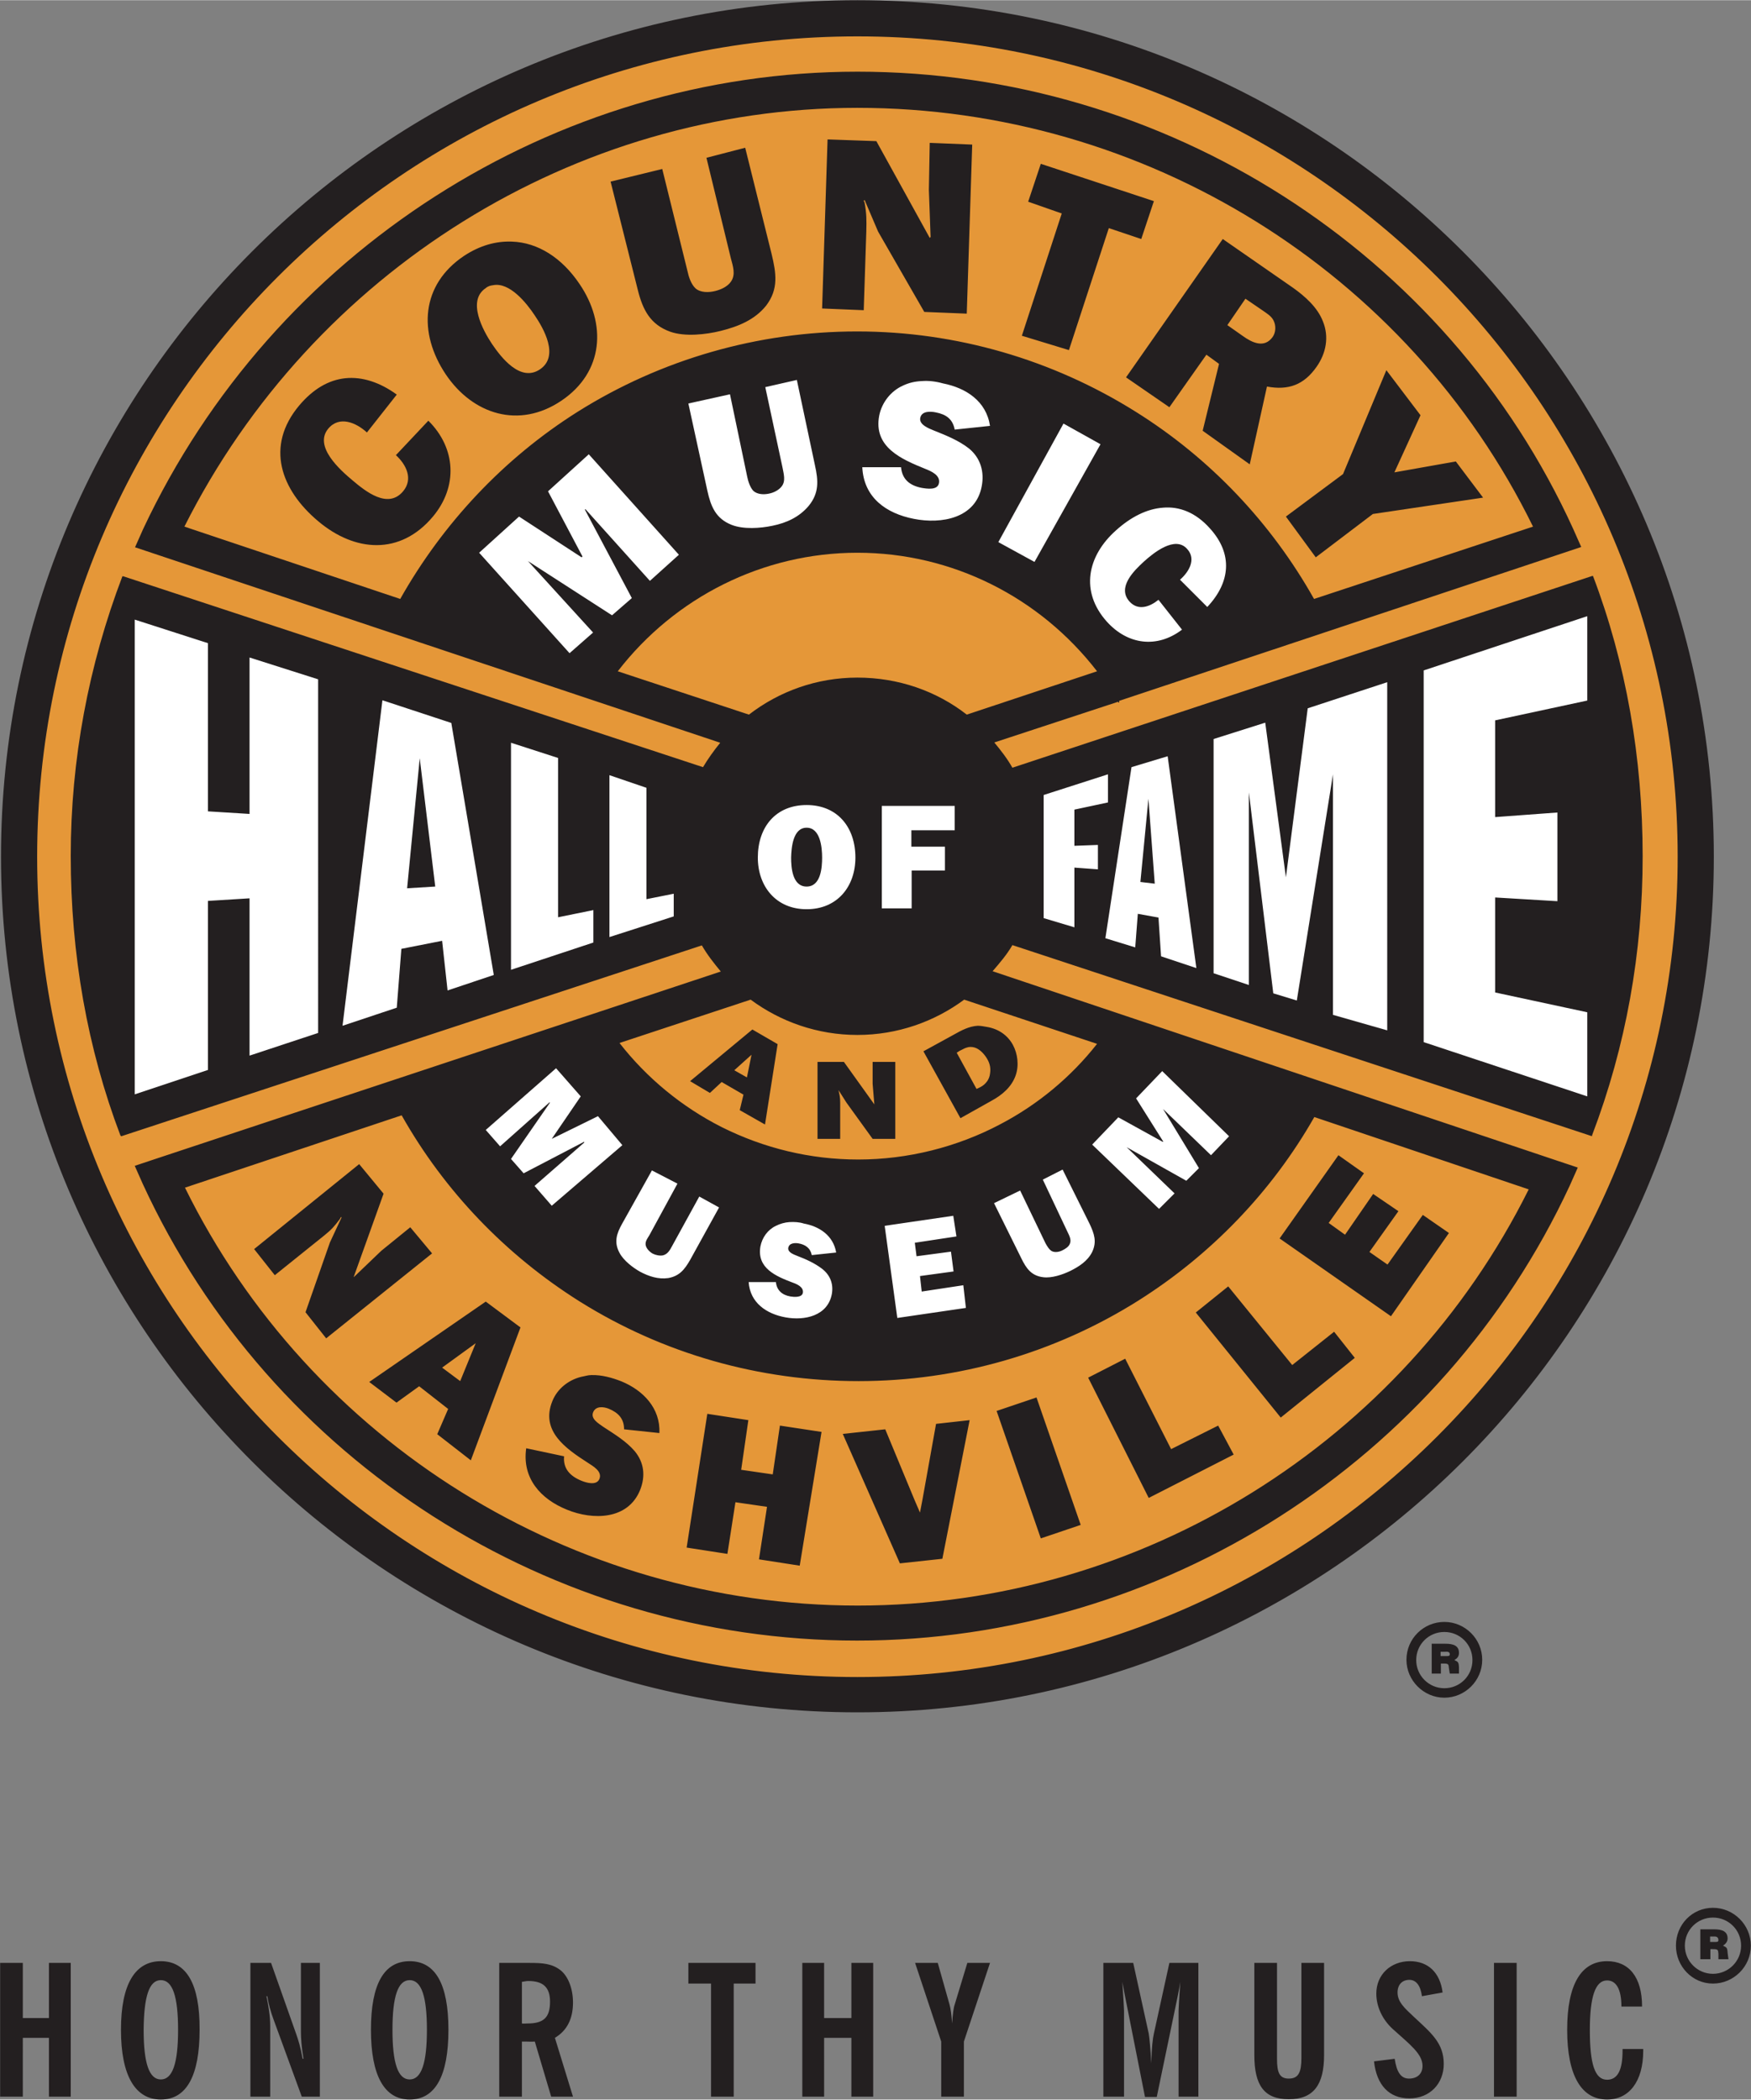
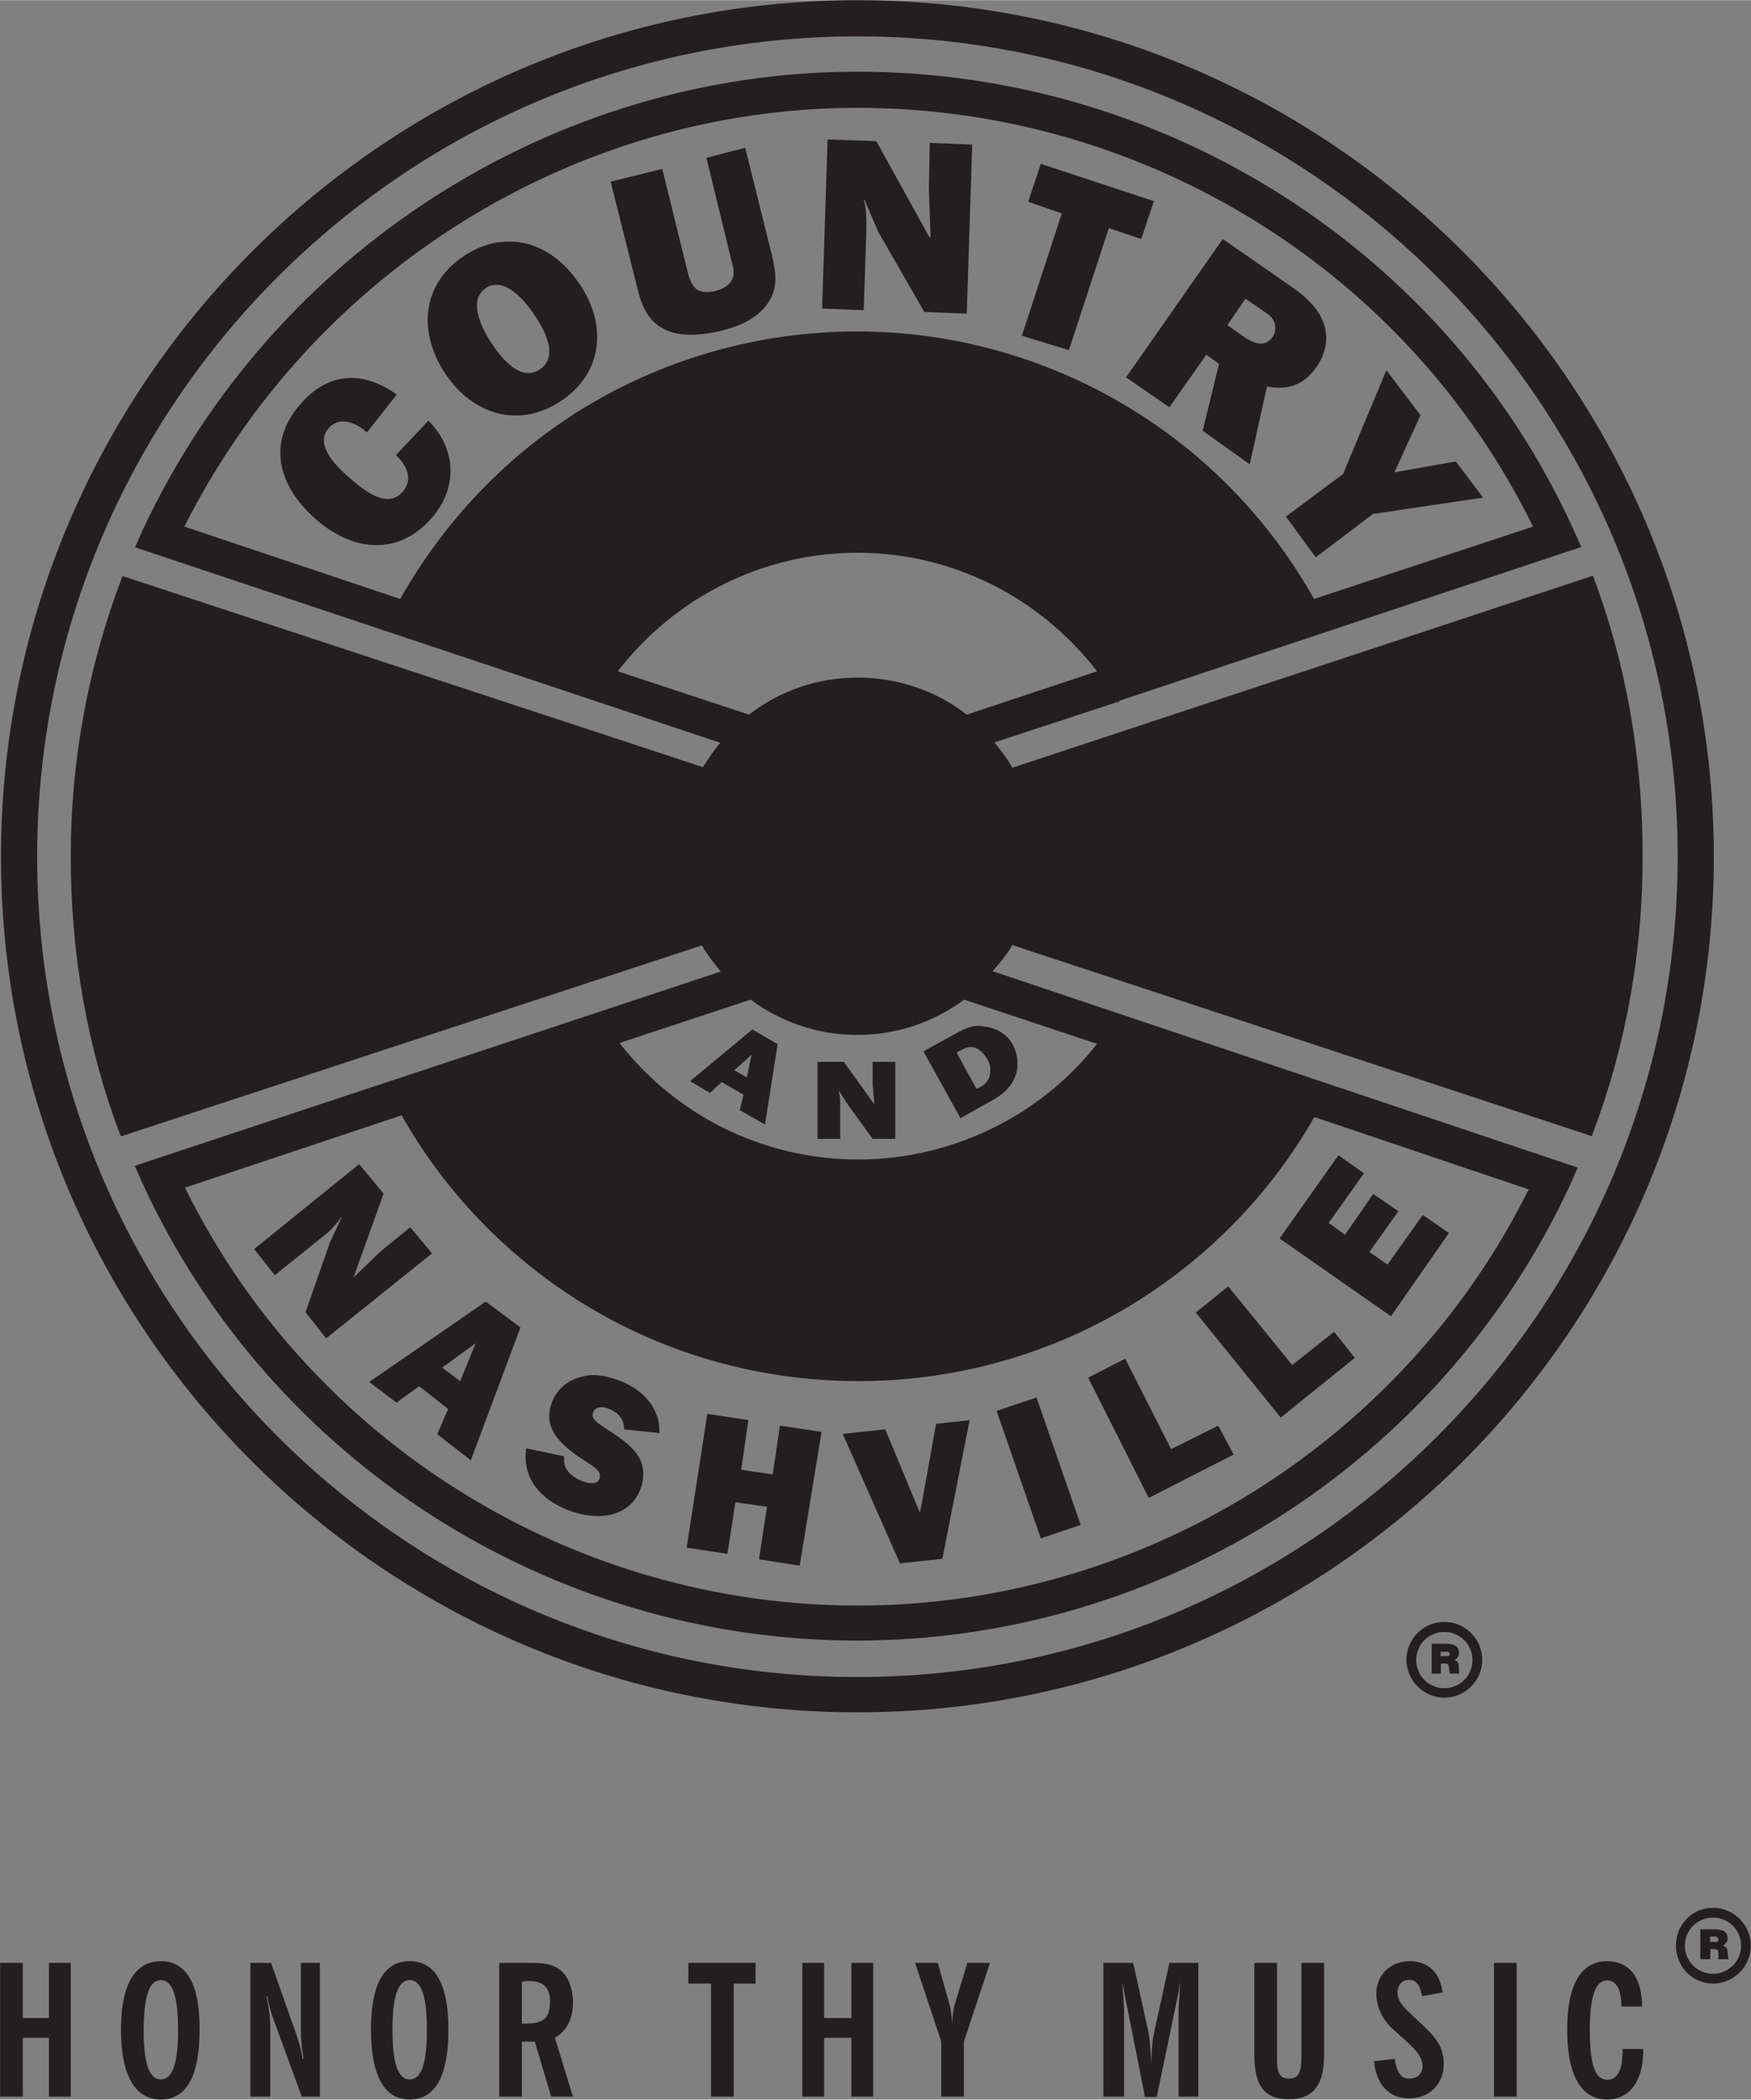
<svg xmlns="http://www.w3.org/2000/svg" id="svg4014" viewBox="0 0 610.1 731.4" width="2085" height="2500">
  <rect x="0" y="0" width="610.1" height="731.4" fill="#808080" stroke="none" />
  <style>.st0{fill:#e59738}.st1{fill:#231f20}.st2{fill:#fff}</style>
  <g id="layer1" transform="translate(-344.752 -496.095)">
-     <path id="path2650" class="st0" d="M351.4 794.4c0-161.3 130.7-292 292-292s292.1 130.8 292.1 292c0 161.3-130.7 292-292.1 292-161.2 0-292-130.7-292-292" />
    <path id="path2654" class="st1" d="M643.5 496.1C479 496.1 345.1 630 345.1 794.5s133.9 298.1 298.4 298.1c164.5 0 298.4-133.6 298.4-298.1 0-164.5-133.9-298.4-298.4-298.4zm0 12.6c157.6 0 285.8 128.2 285.8 285.8s-128.2 285.8-285.8 285.8c-157.6 0-285.8-128.2-285.8-285.8s128.2-285.8 285.8-285.8zm0 12.3c-105.7 0-203.5 62.6-248.9 159.4l-2.8 6.3 6.6 2.2 197.3 65.9c-2.2 2.7-4.2 5.5-6 8.5l-202-66.5h-.3c-11.8 31-18 63.9-18 97.4 0 34.4 5.8 67.1 17.3 97.4l.3.3 202.3-66.5c1.9 3.3 4.2 6.2 6.6 9.1L398.3 900l-6.6 2.2 2.8 6.3c44.5 96.7 142.3 159.1 248.9 159.1 106.1 0 203.6-62.3 248.3-158.5l2.8-6.3-6.6-2.2-197.3-66.2c2.5-2.9 5-5.8 6.9-9.1l201.7 66.5h.3v-.3c11.8-31 17.6-63.6 17.6-97.1 0-34.4-5.8-67.4-17.3-97.7h-.3l-202 66.8c-1.8-3.2-4-6-6.3-8.8l43.2-14.2v.3h.3v-.6l154.4-51.4 6.6-2.2-2.8-6.3C848.8 583.5 750.8 521 643.5 521zm0 12.6c100.2 0 191.8 57 235.4 145.9l-76.3 25.2c-14.9-26.5-36.2-49-62.1-65.2-29-18.2-62.6-28-97.1-28-34.5 0-68.3 9.7-97.4 28-25.7 16.2-46.9 38.8-61.8 65.2L409 679.5c44.7-88.9 136-145.9 234.5-145.9zm-10.4 11l-1.9 58.9 14.5.6.9-27.4c.1-4 .1-6.3-.6-10.1l-.3-.6.3-.3 4.7 11 16.1 28 14.8.6 1.9-58.9-14.8-.6-.3 16.4.6 16.4-.3.3-18.6-33.7-17-.6zm-28.7 2.9l-13.5 3.5 8.5 35c.7 2.7 1.8 5.7 0 8.2-1.2 1.7-3.4 2.7-5.4 3.2-2.3.6-5.2.6-6.9-.9-1.6-1.5-2.4-4.1-2.8-6l-8.8-35.6-18 4.4 9.5 37.8c1.7 6.8 4.3 12 11.3 14.5 5.1 1.8 12.4 1 17.6-.3 6-1.5 11.8-3.8 15.8-8.8 4.4-5.8 3.5-11.3 1.9-18l-9.2-37zm103 5.6l-4.4 13.2 11.7 4.1-13.9 42.6 16.4 5 13.9-42.5 11.3 3.8 4.4-13.2-39.4-13zm63.4 26.2l-33.7 48.2 15.1 10.4 12.9-18.3 4.4 3.2-5.7 23.3 16.4 11.7 6-27.1c7.5 1.4 12.9-.6 17.3-6.9 3.3-4.7 4.4-10.4 2.2-15.8-1.9-4.9-6.2-8.7-10.4-11.7l-24.5-17zm-247.7.9c-5.5-.2-11.1 1.3-16.7 5-14.9 10-16.1 26.7-6.3 41.3 9.4 13.9 25.5 19.1 40.3 9.1 14.8-10 15.7-26.8 6.3-40.6-6.1-9.1-14.5-14.5-23.6-14.8zm-6.6 15.2c5.8-1.2 11.7 6.2 14.5 10.4 3.2 4.7 8.7 14.3 1.9 18.9-6.8 4.6-13.5-4.1-16.7-8.8-3.2-4.8-8.8-15.1-2.2-19.5.8-.7 1.7-.9 2.5-1zm262.2 4.7l6 4.1c1.4 1 3 1.9 3.8 3.5.9 1.8.8 4.1-.3 5.7-2.9 4.1-7.2 2-10.4-.3l-5.4-3.8 6.3-9.2zm49.1 24.9l-15.1 36.2-19.9 14.8 10.4 14.2 19.9-15.1 38.4-5.7-9.5-12.6-21.4 3.8 9.1-19.9-11.9-15.7zm-362.7 2.8c-5.8.6-11.2 3.7-16.1 9.5-11.9 14.2-6.4 29.4 6.6 40.3 12.8 10.8 28.6 12 40-1.6 8.7-10.4 8.1-23.8-1.6-33.4l-11.3 12c3.6 3.3 6.1 8.3 2.5 12.6-5.3 6.3-13.1 0-17.6-3.8-4.3-3.6-13.6-11.8-8.5-18 3.9-4.7 9.8-2.1 13.5 1.3l10.4-13.2c-5.9-4.3-12.1-6.3-17.9-5.7zm178.4 60.8c32.9 0 63.5 15.4 83.5 41.3L681.6 745c-10.5-8.2-23.8-12.9-38.1-12.9-14.2 0-27.3 4.8-37.8 12.9L560 729.9c19.9-25.8 50.6-41.3 83.5-41.3zm-37.2 155.7c10.4 7.7 23.3 12.3 37.2 12.3 13.9 0 26.8-4.6 37.2-12.3l46.3 15.4c-9.1 11.6-20.7 21.2-33.7 28-15.1 8-32.3 12.3-49.5 12.3-16.7 0-32.8-3.9-47.6-11.3-13.8-7-26-17-35.6-29.3l45.7-15.1zm79.1 9.1c-3 .2-5.5 1.5-8.5 3.2l-10.4 5.7 12.9 23.3 10.7-6c3.9-2.1 7.1-4.9 8.5-8.8 1.3-3.6.7-7.7-.9-10.7-1.8-3.3-4.9-5.6-9.1-6.3-1.1-.2-2.2-.4-3.2-.4zm-78.5 1.3l-21.7 18 6.9 4.1 4.1-3.8 7.6 4.4-1.3 5.4 8.8 5 4.4-28-8.8-5.1zm74.7 6.3c.8-.3 1.8-.3 2.8 0 1.9.6 3.5 2.5 4.4 4.1.9 1.6 1.2 3.2.9 5-.1.9-.4 1.7-.9 2.5-.8 1.1-1.4 1.6-2.5 2.2l-1.3.6-6.9-12.6.9-.6c1.1-.5 1.8-1 2.6-1.2zm-75 2.5l-1.6 7.9-4.4-2.5 6-5.4zm23 2.5v26.8h7.9v-12.6c0-1.8-.2-2.7-.6-4.4l2.8 4.4 9.1 12.6h7.9V866h-7.9v7.6l.6 7.2-10.6-14.8h-9.2zm-144.9 18.6c14.9 26.4 36.3 48.7 62.1 64.9 29.1 18.2 62.6 27.7 97.1 27.7 34.6 0 68.3-9.7 97.4-28 25.4-16 46.6-38 61.4-64l74.7 25.2c-43.9 88.2-134.9 145-233.8 145-99.4 0-190.7-56.9-234.4-145.6l75.5-25.2zm326.4 13.9l-20.5 29 38.8 27.1 20.2-29-9.1-6.3-12.3 17.3-6.3-4.4L832 918l-8.8-6-9.8 14.2-5.7-4.1 12.3-17.3-8.9-6.3zm-341.2 3.1l-36.6 29.6 7.2 9.1 17.3-13.9c2.5-2 3.5-3.2 5.4-5.7l.3-.6h.3l-4.1 8.8-8.5 24.3 7.2 9.1 36.9-29.6-7.6-9.1-10.1 8.2-9.5 9.1h-.1l10.4-29-8.5-10.3zm302.8 42.6l-11.3 9.1 29.6 36.6 25.8-20.8-7.2-9.1-14.6 11.6-22.3-27.4zM514 949.5l-40.6 28 9.5 7.2 7.9-5.7 10.1 7.9-3.8 8.8 11.7 9.1 17.3-46.3-12.1-9zm-3.5 14.5l-5.4 13.2-6.3-4.7 11.7-8.5zm226.3 5.4l-12.9 6.6 21.1 41.9 29.6-15.1-5.4-10.1-16.4 8.2-16-31.5zm-186 5.7c-1.2 0-2.3.4-3.5.6-4.5 1.1-8.4 4.2-10.1 8.5-4.2 10.4 4.7 16.5 12.3 21.4 1.8 1.2 5.2 3 4.1 5.7-1 2.4-4.6 1.3-6.3.6-3.9-1.6-6.4-4.2-6-8.5l-13.2-2.8c-1.5 10.4 5 17.7 14.2 21.4 9 3.7 21.3 3.6 25.5-6.9 1.9-4.8 1.4-9.5-1.9-13.5-3-3.5-7.2-6-11-8.5-1.5-1.1-4.4-2.7-3.5-5 .9-2.3 3.6-2 5.4-1.3 3.4 1.4 5.4 3.5 5.4 7.2l12.3 1.3c.4-8.7-5.7-14.9-13.2-18-3.3-1.3-6.9-2.3-10.5-2.2zm155.1 7.8l-13.9 4.7 15.4 44.4 13.9-4.7-15.4-44.4zm-114.7 5.7l-7.2 46.6 14.2 2.2 2.8-18 11 1.6-2.8 18.3 14.2 2.2 7.6-46.6-14.5-2.2-2.5 17-11-1.6 2.5-17.3-14.3-2.2zm91.4 2.2l-11.7 1.3-4.7 26.2-.9 4.7-1.9-4.4-10.2-24.6-14.8 1.6 19.9 45.1 14.8-1.6 9.5-48.3zm165.4 70.3c-7.2 0-13.2 5.8-13.2 13.2 0 7.2 6 13.2 13.2 13.2 7.2 0 13.2-5.9 13.2-13.2 0-7.3-6-13.2-13.2-13.2zm0 3.5c5.4 0 9.8 4.3 9.8 9.8 0 5.5-4.4 9.8-9.8 9.8s-9.8-4.4-9.8-9.8c0-5.5 4.4-9.8 9.8-9.8zm-4.4 4.1v10.4h3.2v-3.5h.9c1.7 0 1.8.2 1.9 1.6l.3 1.9h3.2v-2.2c-.1-1.8-.3-1.9-1.6-2.5 1-.6 1.6-1.3 1.6-2.5 0-2.5-1.9-3.2-4.7-3.2h-4.8zm3.1 2.8h1.6c1.2-.1 1.6.2 1.6.9s-.7.6-1.6.6h-1.6v-1.5zm94.9 89.2c-7.2 0-12.9 5.8-12.9 13.2 0 7.2 5.7 13.2 12.9 13.2s13.2-5.9 13.2-13.2c0-7.3-6-13.2-13.2-13.2zm0 3.4c5.4 0 9.8 4.3 9.8 9.8 0 5.4-4.4 9.8-9.8 9.8s-9.8-4.4-9.8-9.8c0-5.5 4.4-9.8 9.8-9.8zm-4.4 4.1v10.4h3.5v-3.5h.9c1.7 0 1.8.2 1.9 1.6v1.9h3.5l-.3-2.2c-.1-1.8-.3-1.9-1.6-2.5.9-.6 1.6-1.4 1.6-2.5 0-2.5-1.9-3.2-4.7-3.2h-4.8zm3.4 2.5h1.3c1.2-.1 1.6.5 1.6 1.3 0 .7-.7.6-1.6.6h-1.3v-1.9zm-539.8 8.6c-8.9 0-13.9 7.9-13.9 23.9 0 16 5 24.3 13.9 24.3s13.5-8.2 13.5-24.3c.1-16-4.6-23.9-13.5-23.9zm86.7 0c-8.9 0-13.5 7.9-13.5 23.9 0 16 4.7 24.3 13.5 24.3 8.9 0 13.5-8.2 13.5-24.3 0-16-4.6-23.9-13.5-23.9zm348.5 0c-6.6 0-11.7 4.6-11.7 11.3 0 4.4 2 8.9 5.7 12.3 6.1 5.5 10.4 8.7 10.4 12.9 0 2.8-1.9 4.4-4.7 4.4-2.8 0-4.3-2.2-5-6.9l-7.2.9c.9 8.3 5.3 12.9 12.3 12.9 7.2 0 12-5.2 12-12 0-7.3-4.4-10.8-10.4-16.4-3.2-3-5.7-5.2-5.7-8.5 0-2.8 1.7-4.4 4.1-4.4 2.4 0 3.9 2 4.4 5.7l7.2-1.3c-.9-7-5.1-10.9-11.4-10.9zm68.7 0c-8.9 0-13.9 7.9-13.9 23.9 0 16 5 24.3 13.9 24.3 7.6 0 12.6-6.2 12.6-17v-.6h-7.2v.6c0 6.7-1.7 10.1-5.4 10.1-4.3 0-6-5.6-6-17.3 0-11.6 1.9-17.3 6-17.3 3.2 0 5 3.1 5 9.1h7.2c0-10.3-4.6-15.8-12.2-15.8zm-559.9.6v46.6h7.9V1206h9.1v20.5h7.6v-46.6h-7.6v19.2h-9.1v-19.2h-7.9zm87.2 0v46.6h6.9v-24.6c0-3.6-.6-7-1.3-10.4h.3c.4 2.7 1.2 5.5 2.2 8.2l9.8 26.8h6.3v-46.6h-6.6v23.9c0 2.2.2 5.4.9 9.5h-.3c-.7-4-1.6-6.8-2.2-8.5l-8.8-24.9H432zm86.7 0v46.6h7.9v-19.2h1.3c1.1 0 2.1.1 3.2 0l5.7 19.2h7.6l-6.3-20.5c4.2-2.5 6.3-6.6 6.3-12.3 0-5-1.8-9.3-4.4-11.3-3-2.3-6.3-2.5-10.7-2.5h-10.6zm65.9 0v7.2h7.9v39.4h7.9v-39.4h7.6v-7.2h-23.4zm39.7 0v46.6h7.6V1206h9.5v20.5h7.6v-46.6h-7.6v19.2h-9.5v-19.2h-7.6zm39.3 0l9.1 27.4v19.2h7.9v-19.2l9.1-27.4h-7.9l-4.4 14.5c-.4 1.1-.7 3.4-.9 6.6-.2-2.9-.5-5.2-.9-6.6l-4.1-14.5h-7.9zm65.6 0v46.6h7.2v-29.9c0-.8-.2-4.2-.6-10.1.5 2.7 1.1 5.9 1.9 9.8l6 30.3h4.1l6.3-30.3c.8-3.8 1.5-7.1 1.9-9.8-.4 5.9-.6 9.3-.6 10.1v29.9h6.9v-46.6h-10.1l-5.4 24.6c-.4 1.7-.8 5.1-.9 10.4-.3-5.2-.6-8.6-.9-10.4l-5.4-24.6h-10.4zm52.6 0v32.1c0 10.5 3.4 15.4 12 15.4s12.3-5 12.3-15.4v-32.1h-7.9v33.1c0 5-1 7.2-4.4 7.2-3.3 0-4.1-2.2-4.1-6.9v-33.4h-7.9zm83.5 0v46.6h7.9v-46.6h-7.9zm-464.5 6c4.1 0 6 5.7 6 17.3 0 11.6-1.9 17.3-6 17.3s-6-5.7-6-17.3c.1-11.6 1.9-17.3 6-17.3zm86.7 0c4.1 0 6 5.7 6 17.3 0 11.6-1.9 17.3-6 17.3s-6-5.7-6-17.3c0-11.6 1.9-17.3 6-17.3zm41.3.3c5.2 0 7.6 2.2 7.6 7.2 0 5.5-2.2 7.6-7.9 7.6-.6 0-1.3.1-1.9 0v-14.5c.8-.1 1.5-.3 2.2-.3z" />
-     <path id="path2718" class="st2" d="M622.4 628.4l-11 2.5 6 28c.4 2.2 1.2 4.7-.3 6.6-1 1.3-2.8 2.2-4.4 2.5-1.8.4-4 .3-5.4-.9-1.2-1.2-1.9-3.5-2.2-5l-6-28.7-14.5 3.2 6.6 30.3c1.2 5.5 2.9 9.8 8.5 12 4.1 1.6 9.9 1.2 14.2.3 4.9-1 9.3-3 12.6-6.9 3.7-4.5 3.4-8.8 2.2-14.2l-6.3-29.7zm43.5.4c-2.4.1-4.5.6-6.6 1.6-4.2 1.9-7.3 5.9-8.2 10.4-2.1 11 7.7 15.2 16.1 18.6 2 .8 5.3 2.2 4.7 5-.5 2.5-4.2 1.9-6 1.6-4.1-.8-6.8-2.9-7.2-7.2h-13.5c.5 10.5 8.2 16.1 18 18 9.6 1.9 21.5-.2 23.6-11.3 1-5.1-.4-9.9-4.4-13.2-3.7-2.9-8.1-4.6-12.3-6.3-1.7-.7-5.2-2-4.7-4.4.5-2.4 3.5-2.3 5.4-1.9 3.6.7 5.9 2.3 6.6 6l12.3-1.3c-1.3-8.6-8.3-13.2-16.4-14.8-2.5-.7-5.1-1-7.4-.8zm49.4 14.8l-22.7 41.3 12.6 6.9 23-41-12.9-7.2zm-165.4 10.7l-14.2 12.9 12 22.7-.3.3-21.8-14.2-13.9 12.6 31.5 35 8.2-7.2-22.7-24.9 29.3 18.9 6.9-6-16.4-30.9h.3l22.4 24.9 10.1-9.1-31.4-35zM750 672.9c-5.7.4-11.3 3.3-16.4 7.9-10 8.9-12.6 21.3-3.2 31.8 7.3 8.1 17.5 9.4 26.2 2.8l-8.2-10.4c-3.1 2.5-7.1 3.9-10.1.6-4.4-4.9 1.5-10.7 5-13.9 3.3-3 10.9-9.2 15.1-4.4 3.3 3.6.5 8.1-2.5 10.7l9.5 9.5c8.1-8.6 9-18.5.9-27.4-4.9-5.5-10.6-7.7-16.3-7.2zm147.8 37.8l-57 18.9v129.5l57 18.9v-29.3l-32.1-6.9v-33.1l21.7 1.3v-30.9l-21.7 1.6V747l32.1-6.9v-29.4zm-506.1 1.2v165.4l25.5-8.5v-58.9l14.5-.9v54.8l23.9-7.9V732.7l-23.9-7.6v54.5l-14.5-.9v-58.6l-25.5-8.2zm436.4 21.8l-27.7 9.1-7.6 58.9-7.2-53.9-18 5.7v81.6l12.3 4.1v-67.1l8.5 70 8.2 2.5 12.6-78.8v83.8l18.9 5.4V733.7zM478 740l-13.9 113.4 18.9-6.3 1.6-20.5 14.2-2.8 1.9 17.3 16.1-5.4-14.8-87.8-24-7.9zm44.8 14.8v79.1l28.7-9.5v-11.3l-12.3 2.5v-55.5l-16.4-5.3zm228.8 4.7l-12.6 3.8-9.1 59.6 10.4 3.2.9-11.7 7.2 1.3.9 13.5 12.3 4.1-10-73.8zm-260.6.7l5.4 44.7-9.8.6 4.4-45.3zm239.8 5.6l-22.4 7.2v42.9l10.7 3.2v-20.8l8.2.6v-8.5l-8.2.3v-12.6l11.7-2.5v-9.8zm-173.7.3v56.4l22.4-7.2v-7.9l-9.5 1.9v-38.8l-12.9-4.4zm187.8 8.2l2.2 29.6-5-.6 2.8-29zm-119.1 2.2c-10.8 0-17 7.7-17 18.3 0 10 6.3 18 17 18s17-7.9 17-18c0-10.5-6.2-18.3-17-18.3zm26.2.4v35.6h10.4v-13.2H674V791h-11.7v-5.7h15.1v-8.5H652zm-26.2 7.5c4.8 0 5.4 6.9 5.4 10.4 0 3.4-.4 10.1-5.4 10.1s-5.4-6.7-5.4-10.1c.1-3.4.6-10.4 5.4-10.4zm-87.3 83.8L514 889.7l5 5.7 17.3-15.4v.3l-13.5 19.5 4.4 5 21.1-11v.3L531 909.2l6 6.9 24.6-21.1-8.5-10.1-16.1 7.9 10.1-14.8-8.6-9.8zm211.2 1l-9.1 9.5 9.5 15.1h-.3l-15.4-8.5-9.1 9.5 23.3 22.4 5.4-5.4-16.7-16.1 20.8 11.7 4.4-4.4-12.5-20.6 16.7 16.1 6.3-6.6-23.3-22.7zM715 903.5l-6.9 3.5 8.5 18c.6 1.3 1.6 2.9.9 4.4-.4 1-1.5 1.7-2.5 2.2-1.1.6-2.7.9-3.8.3-1-.6-1.7-1.9-2.2-2.8l-8.8-18.3-9.1 4.4 9.5 19.2c1.7 3.5 3.5 6.1 7.6 6.6 3 .4 6.8-.9 9.5-2.2 3-1.5 6-3.4 7.6-6.6 1.7-3.6.7-6.4-.9-9.8l-9.4-18.9zm-143.1.3l-10.4 18.6c-1.9 3.4-2.9 6.4-.9 10.1 1.4 2.7 4.7 5.2 7.2 6.6 3 1.6 6.3 2.7 9.8 2.2 3.9-.7 5.7-3 7.6-6.3l10.1-18.3-6.9-3.8-9.5 17.3c-.7 1.3-1.5 2.8-3.2 3.2-1.1.2-2.5-.1-3.5-.6-1.1-.6-2.4-1.9-2.5-3.2-.1-1.2.7-2.2 1.3-3.2l9.8-18-8.9-4.6zm105 15.8l-23.9 3.5 4.4 32.1 23.9-3.5-.9-7.9-14.5 2.2-.6-5.4L677 939l-.9-6.9-12 1.6-.6-4.7 14.5-2.2-1.1-7.2zm-57.1 2.2c-1.6.1-3.3.6-4.7 1.3-2.9 1.4-4.8 4.1-5.4 7.2-1.3 7.6 5.5 10.4 11.3 12.6 1.4.5 3.8 1.5 3.5 3.5-.3 1.8-3.2 1.5-4.4 1.3-2.8-.5-4.7-2.1-5-5h-9.5c.5 7.2 6.2 11.1 12.9 12.3 6.6 1.2 14.7-.5 16.1-8.2.6-3.5-.6-6.6-3.5-8.8-2.5-1.9-5.6-3.3-8.5-4.4-1.2-.5-3.4-1.2-3.2-2.8.3-1.7 2.2-1.8 3.5-1.6 2.4.4 4.2 1.6 4.7 4.1l8.5-.9c-1-5.9-5.8-9.1-11.3-10.1-1.5-.5-3.3-.6-5-.5z" />
  </g>
</svg>